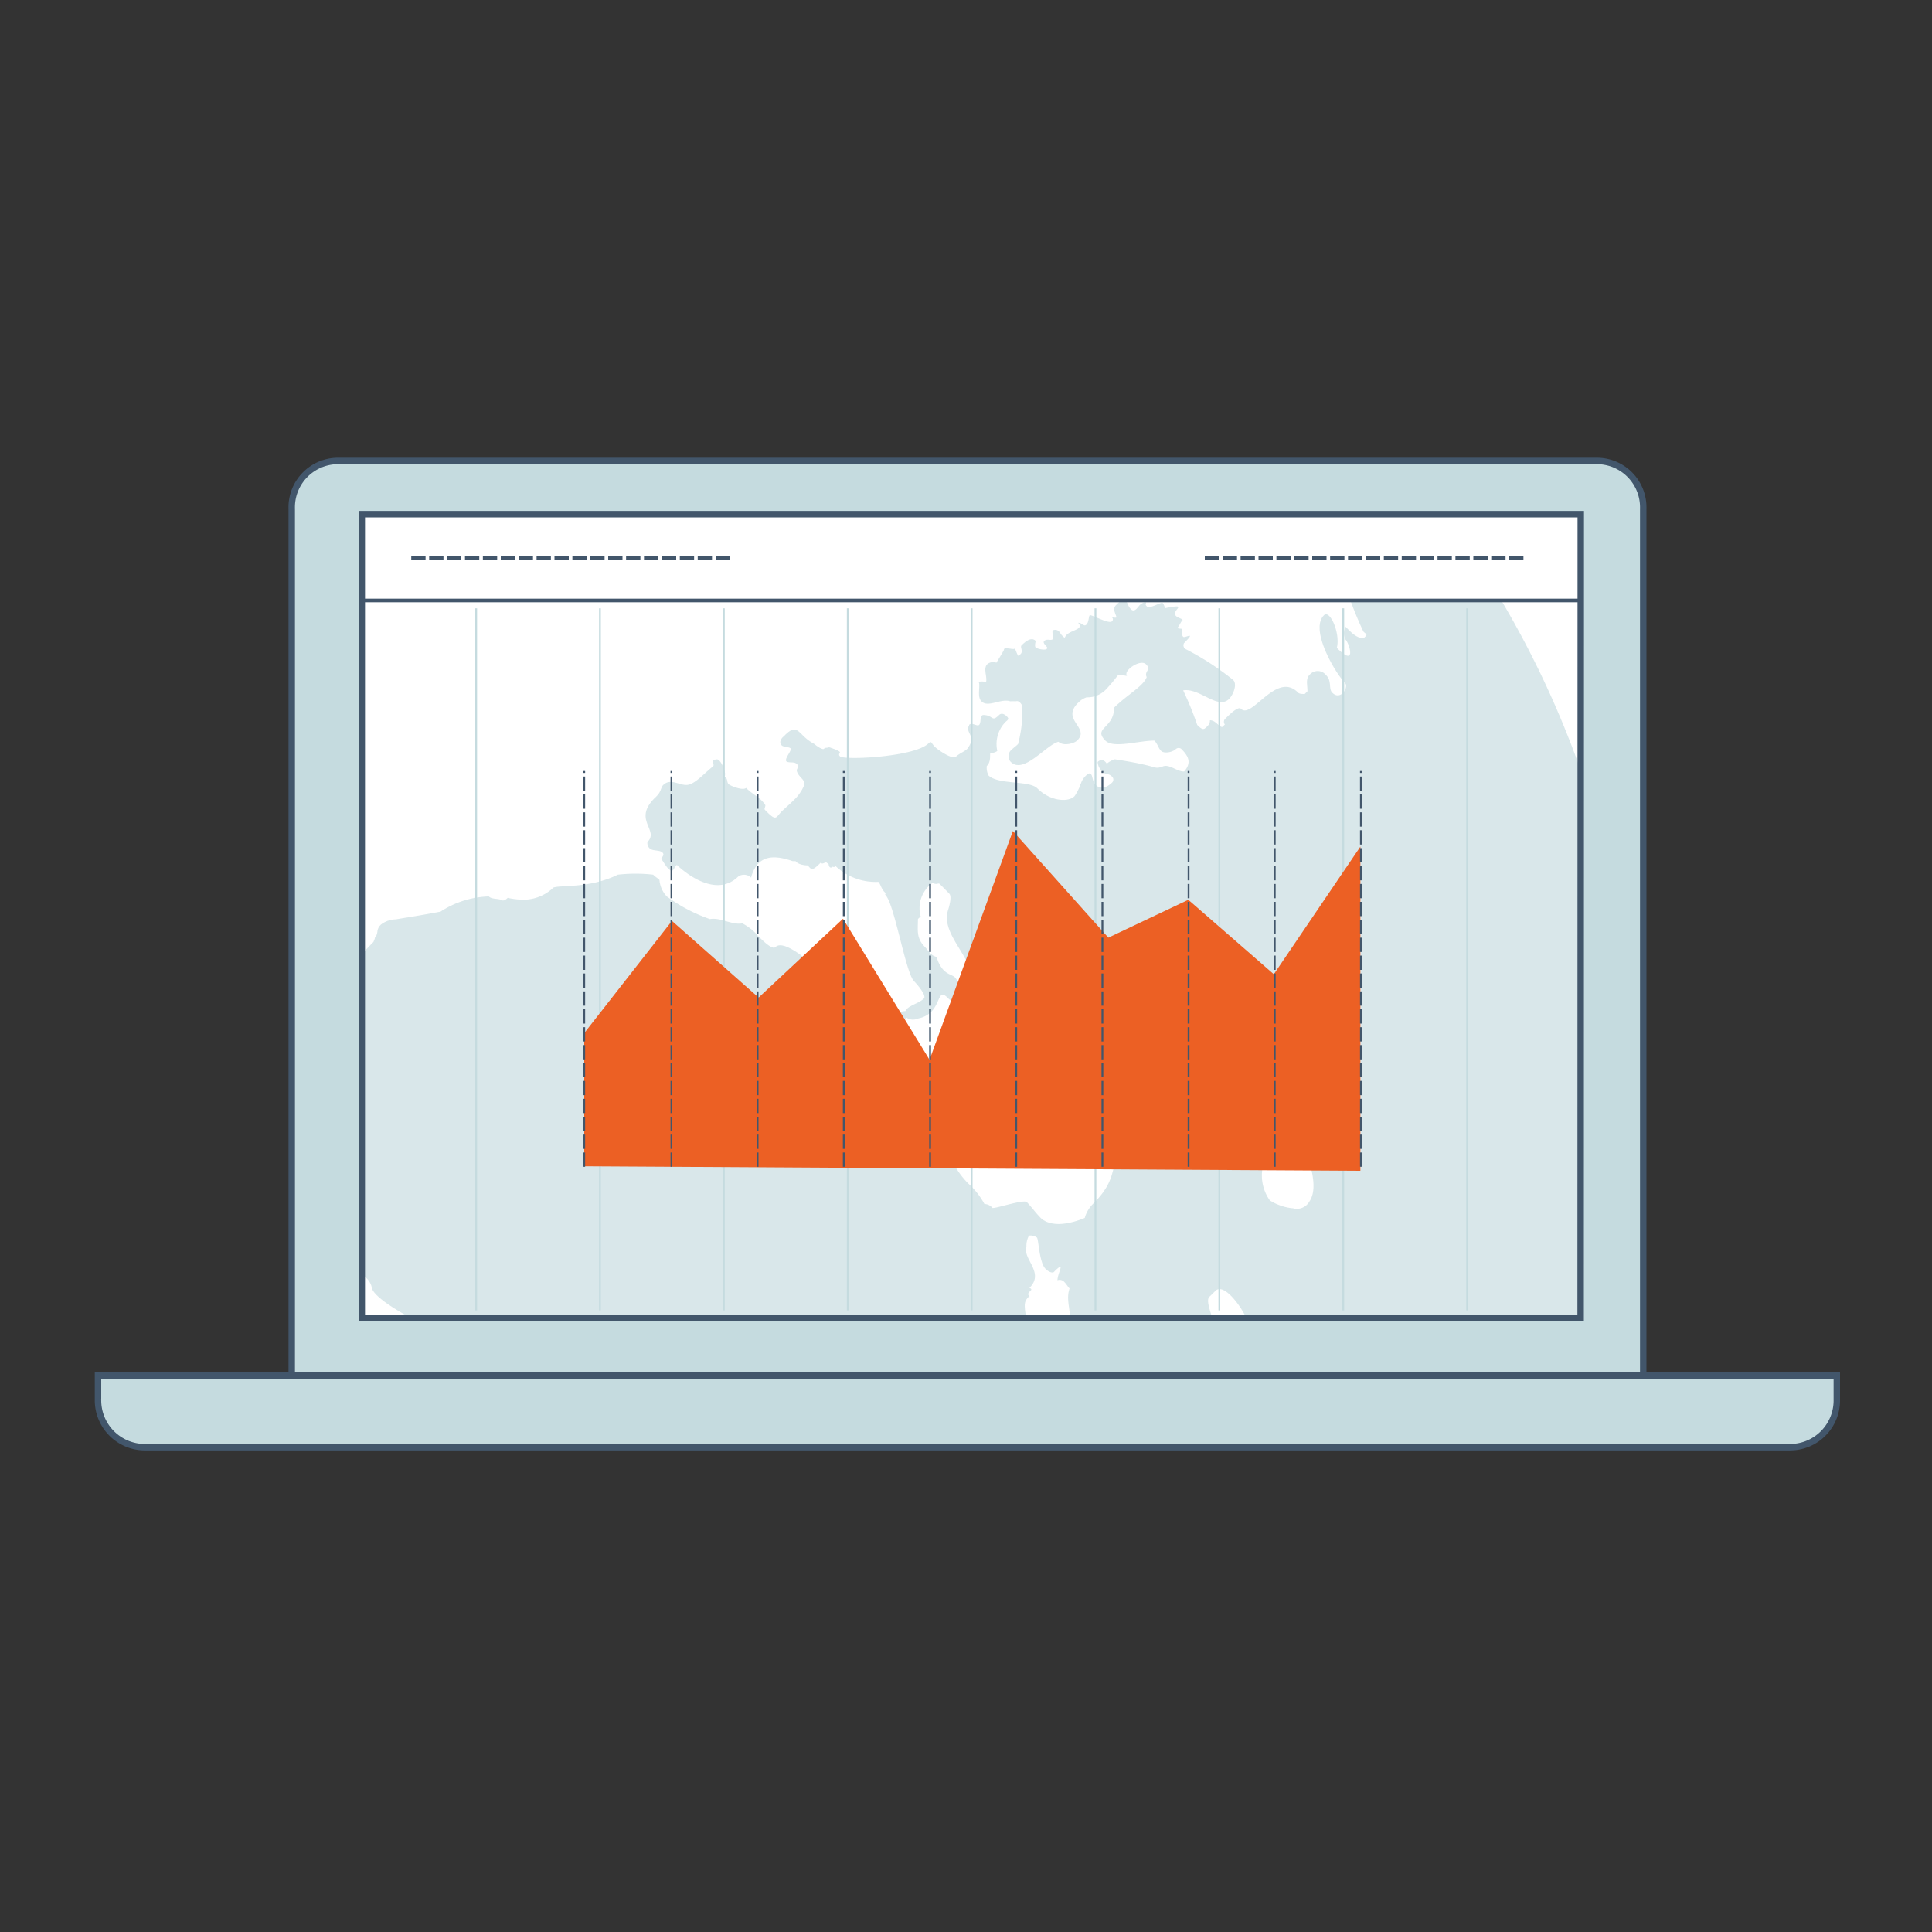
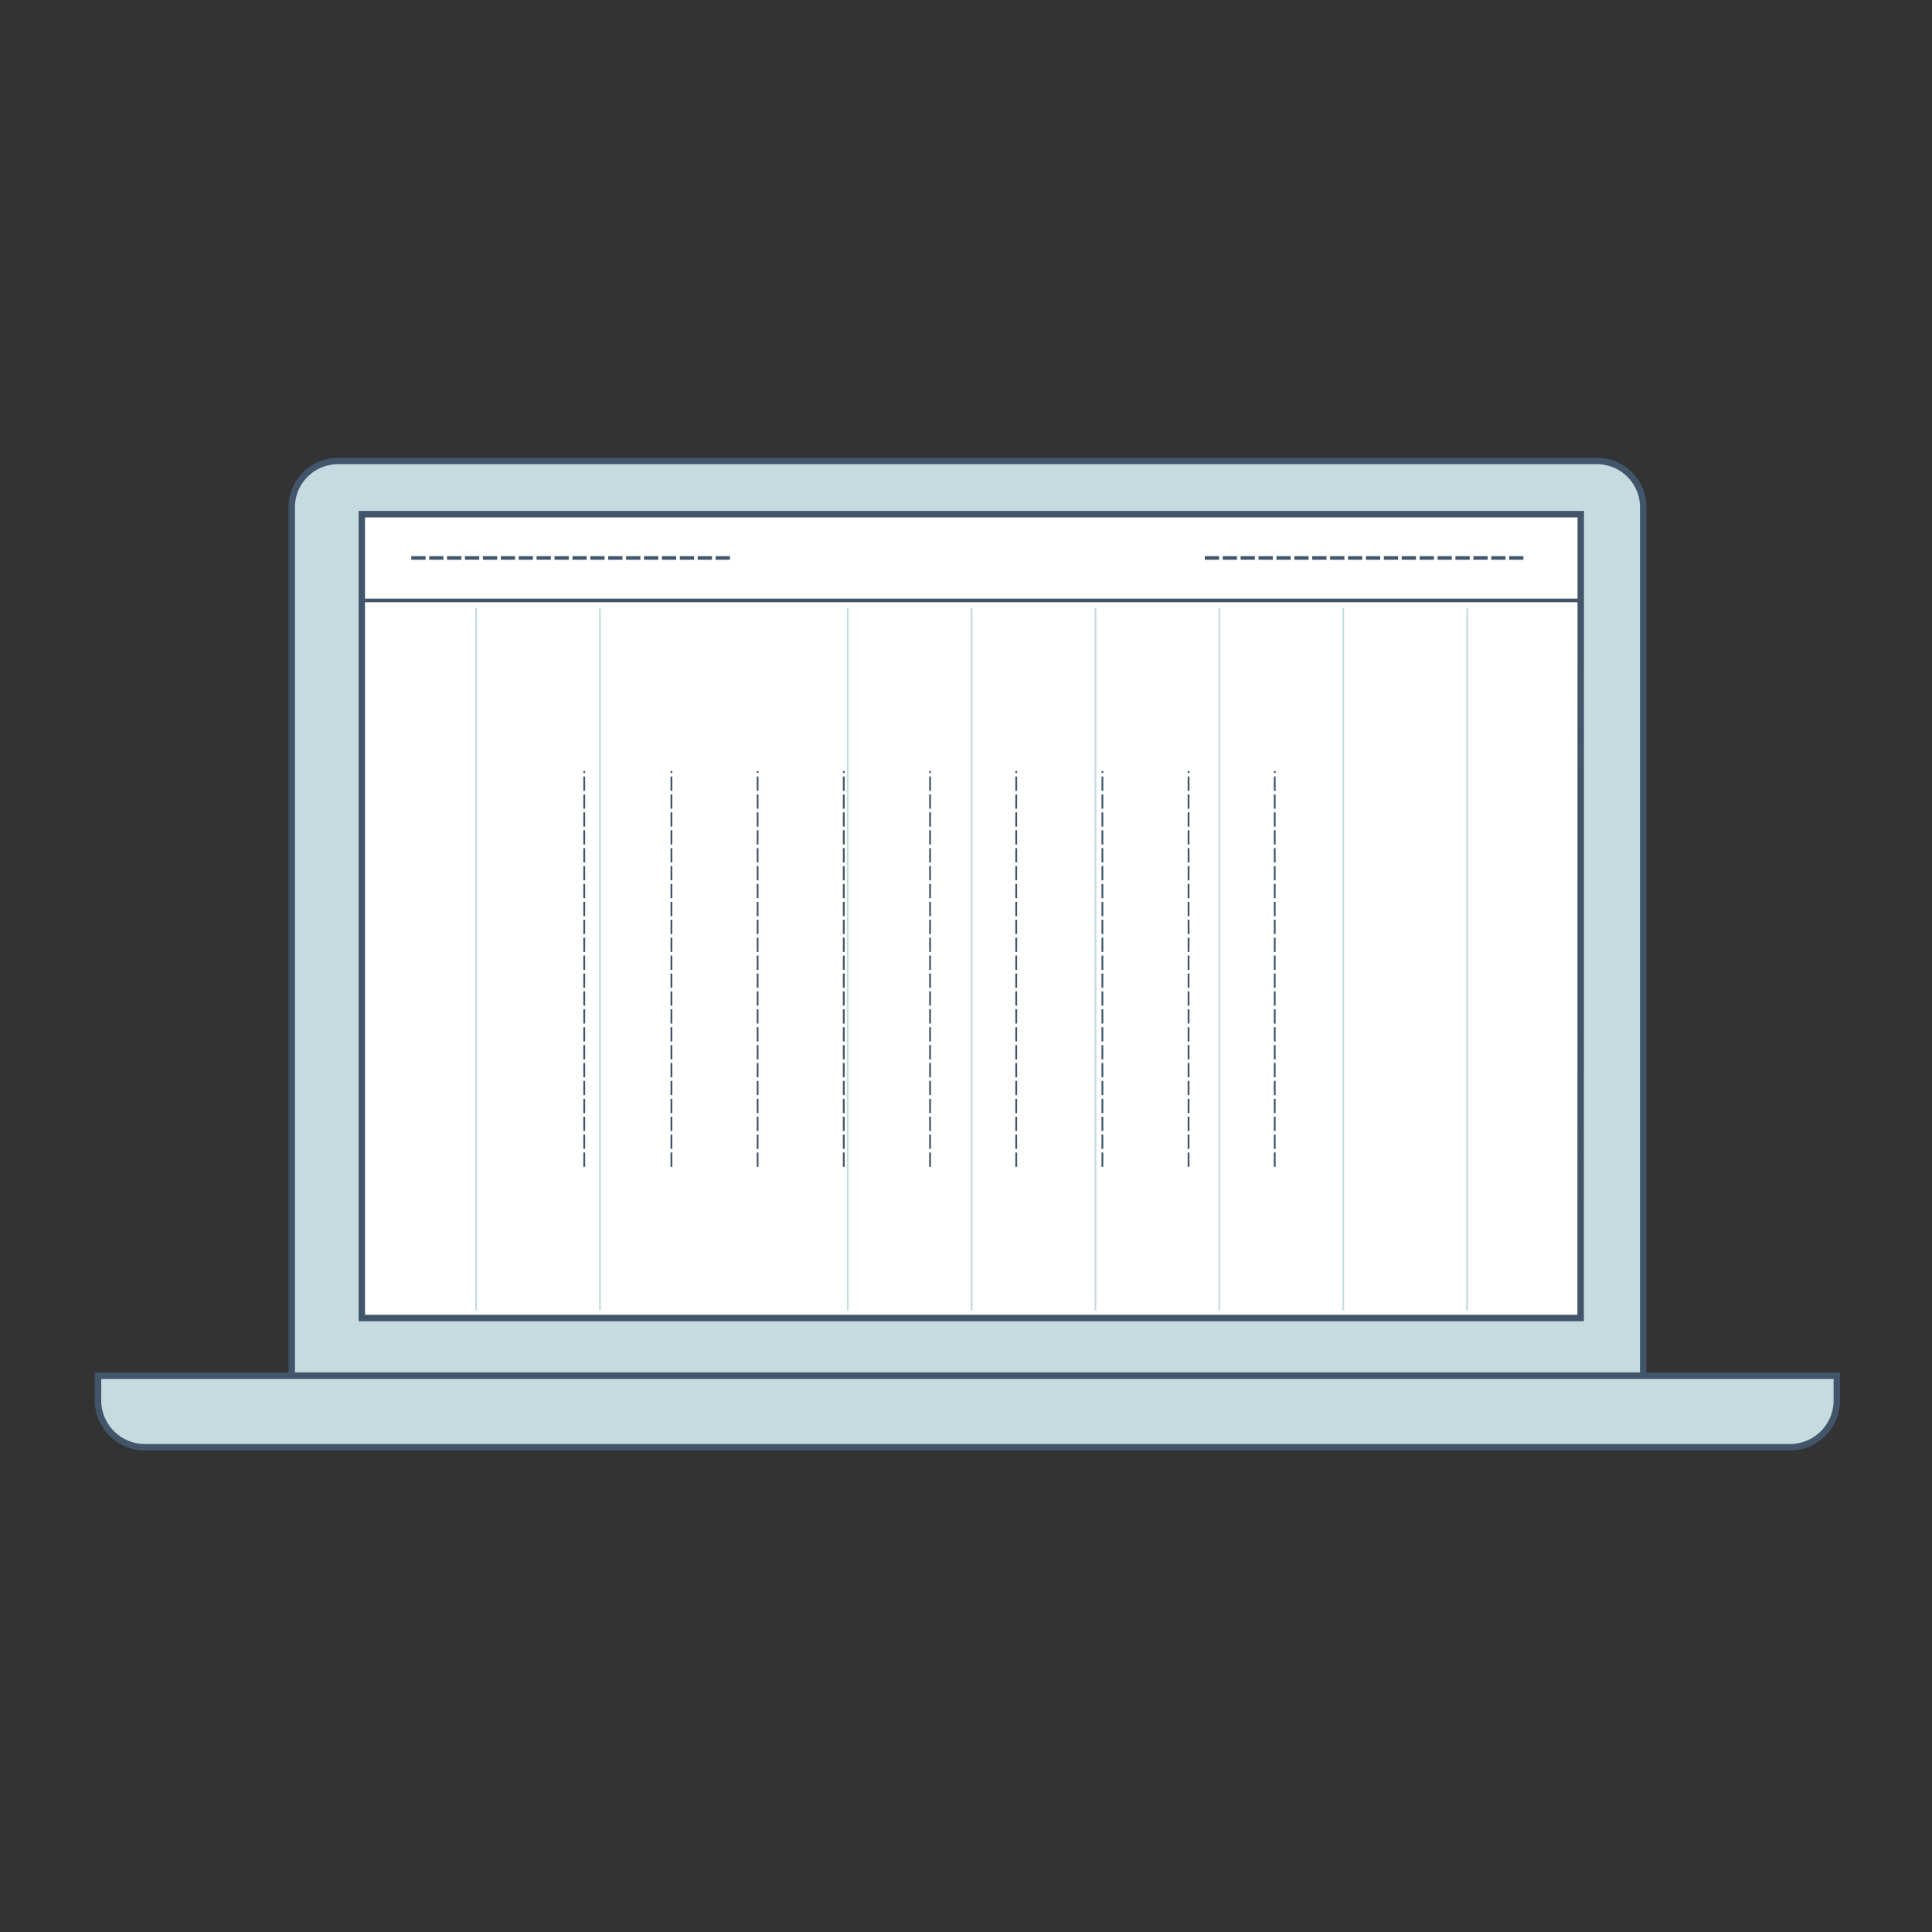
<svg xmlns="http://www.w3.org/2000/svg" id="Layer_1" data-name="Layer 1" viewBox="0 0 150 150">
  <rect x="0" y="0" width="150" height="150" fill="#333333" stroke="none" />
  <defs>
    <style>.cls-1,.cls-11,.cls-8,.cls-9{fill:none;}.cls-2{fill:#fff;}.cls-3{opacity:0.66;}.cls-4{clip-path:url(#clip-path);}.cls-5,.cls-6,.cls-7{fill:#c5dbdf;}.cls-11,.cls-6,.cls-7,.cls-8{stroke:#42566b;}.cls-11,.cls-6,.cls-7,.cls-8,.cls-9{stroke-miterlimit:10;}.cls-6{stroke-width:0.5px;}.cls-7,.cls-8{stroke-width:0.28px;}.cls-11,.cls-8{stroke-dasharray:1.11 0.28;}.cls-9{stroke:#c5dbdf;}.cls-11,.cls-9{stroke-width:0.14px;}.cls-10{fill:#ec6024;}</style>
    <clipPath id="clip-path">
      <rect class="cls-1" x="28.09" y="46.62" width="94.64" height="55.72" />
    </clipPath>
  </defs>
  <title>laptop-stats-icon</title>
  <rect class="cls-2" x="28.09" y="39.92" width="94.64" height="62.42" />
  <g class="cls-3">
    <g class="cls-4">
-       <path class="cls-5" d="M51.77,69.6a2.11,2.11,0,0,1-.57-1.28c-.12-.13-.35-.26-.49-.41a12,12,0,0,0-2.74,0c-2.21,1.08-4.4.79-5,1a3.38,3.38,0,0,1-2.15.94,5.66,5.66,0,0,1-1.4-.14s-.31.32-.47.16c-.38-.12-.77-.05-1-.27a7.22,7.22,0,0,0-3.75,1.18c-1.69.32-2.78.48-3.48.6a1.93,1.93,0,0,0-1.15.41c-.42.42-.14.64-.46,1,0,.1-.07.22-.12.35-3.09,3.05-2.09,4.39-3.49,4.38-1.11,0-1.37-.28-2.59.75a5.79,5.79,0,0,0-1.85,1c-1.6,1.58,1,2.82.14,4.77-.16,1,0,2.26-.18,2.4s-.3.22-.42.35A2.4,2.4,0,0,0,20.2,88c0,.63.76.92.29,3.14-1,1,.37,1.78,0,2.52a3.89,3.89,0,0,1,1,1.27,2.52,2.52,0,0,0,.46,1.55,2.19,2.19,0,0,0,1.72.67c.31.31.62.31,1.09.47.11.1.41.47.5.39a4.15,4.15,0,0,1,1.7.52c.24.24,1,.18,1.53.74a1.5,1.5,0,0,1,.35.59c0,1.22,5.54,3.71,5.54,3.71s.13.14.18.09,2,1.15,2.11,1.29a.77.77,0,0,0,.3.63,8.7,8.7,0,0,0-.17,2.66c.12.13.45.06.66.27s.08.19.14.12.35.12.43,0c.32-.31,3.59,1.33,1.28,3.61-1.13,1.11-1.76,2.73-2.88,3.84-.48,1.1-.18,2-.19,3.3a.21.21,0,0,0-.11.07c-.2.19.11.6-.09.8a6.5,6.5,0,0,0,.18,2c.14.13,0,.26-.08.39a.45.45,0,0,1,0,.11s0,0,0,0l.38.39c0,.31-.16.47,0,.63a1.6,1.6,0,0,0-.28.22,2.76,2.76,0,0,0-.73,1,.91.91,0,0,1,0,.49,1.16,1.16,0,0,1-.24.87c.55.63-3.93,1.7-5.14,2.9-.32.31-3.67,4.56-2.5,5.75.15.47-.48,1.1,0,1.58-2.6,5.09-1.43,4-.68,6.28-.32.32-1.14,1.06-.79,1.41s.89,1,1.35,1.47c2.28,2.3,1.89.26,6.16,2.67.47,0,2.92,0,3.25.36s3.37-.54,3.86,0c.11.11.45,0,.56.11a15.08,15.08,0,0,0,2.72-1,.5.5,0,0,1,.63,0c.63.64,2.46,1.14,4.52-.89.4-.39.78-.81,1.18-1.2a3,3,0,0,1,1-.7c1.47-.28,3.21.62,4.16.12,2-1.16,5.22-.59,6.53-1.88,1-1,.88-2.83,1.9-4.09a9,9,0,0,1,1.26-2.94c1.89-1.86,4.53-2.44,6.88-3.31a8.68,8.68,0,0,0,2.92-.64c6.69-2.72,6.84-2.77,7.57-3.5.21-.2.39-.41.6-.61,1.56-1.54,1.64-.28,2.64-1.27.66-.64,1-1.54,1.68-2.19a1.74,1.74,0,0,1,.29-.25c.54-.18.18.26.64-.19,1-1,1.06-2.14.8-2.4a3,3,0,0,0-1.42,0c-.11.1-.14.33-.26.45a.1.1,0,0,1-.07,0c-1.15.38-2.19-.13-3.34-.08-2.69.19-2.43-.09-2.82-4.69l-.3-.32c0-5-2.71-6.07-.73-9.59-.52-6.32-1.17-6.32-.41-7.07l.14.1c-.56-.35.15-.52,0-.67a.26.26,0,0,0-.13-.07c1.22-1.2-.55-2.26-.23-3.21a1.7,1.7,0,0,1,.2-.86s0,0,.06,0a.79.79,0,0,1,.56.16c.13.14.17,1.92.66,2.42.16.16.42.34.63.27l0,0c1-1,.32,0,.3.62a.49.49,0,0,1,.54.14c.14.14.25.34.4.5-.32.93.16,1.73,0,2.82,0,.33-.31.64-.31,1s.31.63.31.94c0,5.34-1.83,4,.25,7.24,0,1.25.46,2.67.44,3.93-.65.64-1.48,3.56-1.12,3.92,7.83-2.54,4.49-.72,9-1,1.72-1.7.85-1,3.47-1.55a2.81,2.81,0,0,1,.82-1.43c1.3-1.28,4-2.26,4.21-2.46a9.68,9.68,0,0,0,1.48-3.45c-.87-.88-1.54-.07-2-.5a3.39,3.39,0,0,0-.28-.21c-.17-.18.13-1.26,0-1.51l.31-.31c-.12-.13,0-.46-.17-.59s-.82.21-1,.41-.52.7-.83,1c-.52.51-1,.26-1.43.73-.16.16-.49.19-.86-.19s-1.08-4.47-1.15-5a.3.3,0,0,0,.14-.08c.42-.42-.88-2.62-.43-3.06l.48-.47c.94-.94,3.55,3.38,2.94,4.58.22.21.35.48.51.65.5.5,1.82-.43,2.52.28a.87.87,0,0,1,.08,1.09c-.14.13.5.68.65.83.83.29,4,.68,4.34.36.17-.17.43,0,.6-.17s1.59.54,1.82.65c-.17.79.46,1.43.45,2,0,1.28-1,1.92-.42,2.56s1.65-1.08,2.18-.54a2.78,2.78,0,0,1,0,2.61s-.58,4.3-1.22,7.18c.12.51,0,1.2.36,1.6a.92.92,0,0,0,1.21.08c.17-.17.26-.46.39-.58a6.88,6.88,0,0,0,2.41-1.54c2.21-2.19,2.22-6.21,5-8.9.43-.43.17-3.68,1.55-3.21a.57.57,0,0,0,.13-.08l.2-.23a.38.38,0,0,1,.27-.12c0,.62.14,1.42.14,2.05.16-.16.16-.16.32,0,.47-1.41,1.58-2.2,2.37-3.29l.09-.09A74.72,74.72,0,0,0,105.4,32.15a77,77,0,0,0-7.1-6.35c0,.55.17,1.1,3.39,4.37.92.93,4,4.33,2.94,5.43-.16.15-.42.06-.58-.1s-.35-.6-.26-.68,0-.09-.06-.13-.14-.15,0-.25c-1.46-1.48-1.15,2.18,1.45,1.68a2.8,2.8,0,0,0,.28.31c.87.89,2,1.38,2.82,2.24.32.32,1,1,.52,1.49-.07.06-.22-.21-.28-.15s0,.21,0,.32,0-.1,0-.19c-1.51-1.54-.79-.85-1.68-.86,1,1.74,1.1,1.63.4,2.31a.31.31,0,0,1-.41,0c-.28-.28-.51-.61-.78-.89a1.41,1.41,0,0,0-2.07,0c-.16.16.18.73.28.83a.49.49,0,0,0,.15.1c-.13.13.09.56.17.65s.29.18.4.28c.43.44-.54,1.62-.8,2a29.21,29.21,0,0,0,1.67,4.47c.22.23.37.19.08.47-.53.18-1.15-.53-1.46-.84a1.14,1.14,0,0,0,0,1c.3.31.88,2.21-.68.64.29-1.13-.54-3-1-2.53-1.13,1.11.89,4.5,1.64,5.26.31.31-.35,1.42-1,.74-.3-.31,0-.9-.49-1.37a.82.82,0,0,0-1.27,0c-.32.31-.15.84-.16,1.27l-.21.21c-.2,0-.42,0-.52-.11-1.68-1.7-3.59,2.11-4.43,1.26-.24-.24-1,.56-1.25.8a.32.32,0,0,0,0,.42l-.22.2c-.32-.1-.52-.53-.94-.53a.61.61,0,0,1-.19.45c-.27.27-.35.37-.8-.09a24.48,24.48,0,0,0-1.09-2.68c1.28-.22,2.68,1.54,3.57.66.3-.3.66-1.12.31-1.47A21.42,21.42,0,0,0,92,50.37a.36.36,0,0,1-.07-.44h0c1-1,.06-.35-.07-.49s-.08-.38-.07-.53-.26-.07-.33-.14a.26.26,0,0,1,0-.09c.11-.11.2-.37.33-.5s-.29-.16-.49-.36c-.43-.43,1.13-1-.85-.6h0s-.07-.29-.18-.4-1,.48-1.22.27,0-.27-.09-.32-.35.1-.43.17-.19.23-.29.33-.28.22-.46,0c-.38-.39-.22-1.19-1.11-.31-.29.28-.13.52,0,.91,0,0,0,0,0,.06s-.23,0-.34,0a.2.2,0,0,1,0,.31c-.24.24-1.62-.56-1.72-.47s-.06.52-.26.72-.31-.14-.65-.14c.5.51-.5.55-.89.94-.18.18-.09.3-.28.12s-.19-.26-.29-.36a.4.4,0,0,0-.44-.13s0,0-.06,0,0,.43,0,.62a.15.15,0,0,1,0,.08c-.14.15-.45-.06-.66.14s.35.46.2.61-.76,0-.87-.1,0-.45,0-.51c-.37-.37-.89.14-1.1.35h0c-.13.13.15.45-.07.67s-.19.12-.26,0-.09-.29-.19-.39,0,0-.07,0c-.26,0-.63-.12-.77,0a.09.09,0,0,0,0,.06c-.15.29-.38.65-.59,1a.1.1,0,0,0,0,0,.72.72,0,0,0-.7.11c-.35.35,0,.95-.1,1.39,0,0,0,0,0,0s-.44-.09-.54,0,0,0,0,.09c.06.45-.15,1.07.18,1.41.51.52,1.51-.25,2.23,0a3.29,3.29,0,0,1,.42,0,.32.32,0,0,1,.33.08c.09.09.14.19.19.24a9.92,9.92,0,0,1-.33,3c-.16.16-.35.29-.49.43a.65.65,0,0,0-.08.95c1,1,2.74-1.31,3.71-1.56.36.36,1.21.14,1.44-.09,1.06-1-1.28-1.59.08-2.93a1.6,1.6,0,0,1,.66-.43,2,2,0,0,0,1.56-.67,11.73,11.73,0,0,0,.84-1c.17-.16.48,0,.75,0-.36-.36,1-1.33,1.46-.9s-.17.55.06,1c-.27.72-1.5,1.35-2.53,2.37,0,1.62-1.67,1.56-.68,2.56.62.63,2.59,0,3.8,0,.26.25.3.57.53.8s.89.11,1.15-.15a.33.33,0,0,1,.42,0c.42.43.9,1,.21,1.75-.58,0-1.16-.61-1.66-.39-.79.25-.05,0-3.72-.56a1.82,1.82,0,0,0-.62.34c-.14-.22-.4-.43-.71-.13a1,1,0,0,0,.32.68c.45.46.44.1.82.48a.32.32,0,0,1,0,.42c-.54.53-1,.5-1.32.18s-.14-1.28-.75-.68a1.48,1.48,0,0,0-.38.62s-.09.09-.06.13-.35.76-.44.84c-.45.45-1.83.42-2.87-.62-.63-.64-3-.26-3.79-1a1.36,1.36,0,0,1-.14-.73c.39-.38.2-1,.29-1s.4-.06.53-.18l0,0a2.46,2.46,0,0,1,.61-2.22c.18-.18.35-.24.14-.45s-.44-.29-.61-.12c-.61.6-.41,0-1.26,0l-.08.05c-.15.16-.06.57-.21.72s-.57-.23-.78,0l0,.05c-.29.44.36.81.14,1.32a2.22,2.22,0,0,1-.27.48c-.26.25-.64.37-.89.62s-1.38-.5-1.66-.79-.24-.47-.48-.24c-1.07,1.06-6.58,1.32-6.87,1s.58-.23-.85-.71c-.08.08-.29,0-.38.12s-.58-.2-.74-.36c-1.31-.67-1.24-1.73-2.29-.7a1.29,1.29,0,0,1-.17.16c-.25.26-.24.49-.09.64s.56.11.69.23-.41.72-.35.94l0,.05c.19.19.62,0,.85.24s-.1.35,0,.58c.15.44.59.58.58,1a3.39,3.39,0,0,1-.84,1.22c-.3.3-.62.57-.92.86-.51.51-.4.82-1.31-.11-.1-.1.11-.31,0-.42a2,2,0,0,0-.24-.29c-.35-.36-.89-.63-1.22-1-.24.24-1.22-.15-1.36-.29s-.07-.36-.21-.5a.24.24,0,0,0-.11-.06c.15-.3-.13-.95-.36-1.22s-.37-.08-.52-.08a.1.1,0,0,0,0,0c-.11.1.11.34,0,.47-.73.58-1.4,1.38-2,1.45s-1.29-.55-1.87,0c-.24.24-.11.52-.65,1-1.76,1.73.36,2.5-.58,3.43a.55.55,0,0,0,.15.48c.25.25.75.12,1,.33s-.14.45-.07.52.32.52.51.71c.44.45.4,0,.69-.26,0,0,2.82,2.82,4.77.9a.8.8,0,0,1,1,.09,2.37,2.37,0,0,1,.59-1.13c.61-.6,1.55-.53,2.63-.15h.23s.18.31.94.33c.26.26.28.54,1-.21.18.18.36-.1.48,0s.15.13.15.13,0,.18.12.24a.25.25,0,0,0,.1,0s0-.06,0-.07.23.08.28,0,0,0,0-.07a4.55,4.55,0,0,0,3.36,1.26c.16.17.23.53.45.76s0,.13.11.28c.68.68,1.55,6,2.2,6.66.21.21,1,1.12.77,1.35-.38.38-1,.47-1.37.86a.34.34,0,0,0-.06.12c-.34,0-.64.22-.94-.11-.51.32-.58-.72-.88-1s-.28-.56-.58-.16c-.17.24-.1.38,0,.63a9.34,9.34,0,0,0,.9,1.22,2.9,2.9,0,0,0,.88,1c0-.46.29-.71.63-1l-.58.48c.18-.2.45-.37.65-.55a.91.91,0,0,0,.88.07c2-.39,1.34-2.61,2.35-1.58.41.42.54.2.67.07a.22.22,0,0,0,.29,0,2.13,2.13,0,0,0,.28-.8.71.71,0,0,1-.15-.09s0-.09,0-.17a.47.47,0,0,1-.18-.12c-.15-.15-.24-.36-.37-.5-.31-.31-1-.19-1.44-1.6a.82.82,0,0,1-.47-.28c-.15-.15-.27-.32-.41-.47-.69-.69-.57-1.23-.56-2.19l.21-.2a2.4,2.4,0,0,1,.69-2.41,1.15,1.15,0,0,1,.27-.21c.21.21.42,0,.52.1l.74.75c.22.23,0,1-.12,1.37-.55,2.14,2.68,3.94,1.94,6.81-.44.44.34,2-.3,2.66,0,0-.47,2.26-.47,2.28-.23.45.25,1.62.52,1.36a2.39,2.39,0,0,1,2.62-.71.35.35,0,0,1,.08-.13c.16-.16.52-.22.69-.38a.26.26,0,0,0,.07-.11A2.23,2.23,0,0,1,78,81.64l-.51-.53a.6.6,0,0,1,.09-.8c.67-.66,2-.85,3.58.72-.54.89.33,1.55-.54,2.41-1,1,.9,3.06,1.64,4,.42.43.82-.53,1.18-.16.78.79-.75.58,2.18.61C86,88,87.41,89,87,89.36c-.84,1.25-.23,2.23-2.14,4.11a2.46,2.46,0,0,0-.64,1.09c-1.12.47-2.61.77-3.42,0-.37-.37-.66-.79-1.07-1.22-.24-.24-2.28.46-2.67.45a.83.83,0,0,0-.63-.31,5.91,5.91,0,0,0-1.25-1.59A6.24,6.24,0,0,1,74,90.26a.54.54,0,0,1-.59-.2c-.62-.62-.42-1.23-.89-1.7-1.53-1.56-2.93,2.9-4.9.91a13.74,13.74,0,0,1-3.1-4.82c-.45-.45.61-.34-2.4-3.39a.54.54,0,0,1,.15-.7c.06-.06.08-.14.12-.18s.08,0,.2.09c.13-.12,0-.45.18-.58s-.27-.26,0-.52c.1-.1.25-.31.35-.21s.45,0,.55.11a14.15,14.15,0,0,0,1.94-1.77c-.87-.89-4.49-4.67-5.4-3.77-.26.25-1.07-.58-1.33-.84a4,4,0,0,0-1.25-1c-.79.15-1.73-.49-2.51-.33A12.69,12.69,0,0,1,51.77,69.6Zm38,7.86c.79-.52,2.53-.52,2.91.56.29.83-.79,1.22-1.41,1.29l.16-.11a1,1,0,0,1-.31,0,3,3,0,0,1-.87-.3C89.74,78.67,89.06,78,89.82,77.46ZM83.4,82.22h0c-.51.62-2.87.31-2.15-.62.21-.29.47-.23.75-.2.12,0,.27.16.38.15s.26-.22.23-.23c.51.05.66.45.79.89h0v0a.29.29,0,0,0,0,.1.57.57,0,0,1-.15.16ZM90,84.89c-.35-.4-.35-.91-.8-1.27s-1.15-.56-1.67-.91a1.87,1.87,0,0,0-1.41-.55c-.62.06-.92.34-1.54.26s-.77-.09-1-.61a2.25,2.25,0,0,0-.31-.62c-.16-.24-.47-.34-.61-.57a1.45,1.45,0,0,1,.24-1.57c.29-.3.88-.41,1.12-.82.13-.2.13-.48.27-.7a2.61,2.61,0,0,1,.57-.58,11.62,11.62,0,0,1,1.33-1.2c.78-.51,1.71.21,1.89,1s-.31,1.63-.19,2.38c.16,1,1.2.15,1.81.15a2.18,2.18,0,0,1,1.5.8l0-.07a.32.32,0,0,1,0,.09,1.8,1.8,0,0,1,.2.31s0,0-.07.06c.67,1.47,3,3,1.81,4.7C92.54,86,90.59,85.54,90,84.89Zm14.62,1.76-.13.19c.55-.49,1.13.63.26.91S103.86,86.81,104.65,86.65Zm-4.27,7.16a4.07,4.07,0,0,1-1.76-.61,3.33,3.33,0,0,1-.41-3.09c.22-.56.68-1.14.84-1.7s-.12-.9-.34-1.38A6.77,6.77,0,0,1,98,84c0-.92-.44-1.54-.1-2.46a2.58,2.58,0,0,1,2.18-1.93,1.94,1.94,0,0,1,2.11.64,1.37,1.37,0,0,1,0,2c-.26.45-.66,0-1.08.26s-.45.82-.43,1.22.46.9.52,1.39,0,1,0,1.52a15.88,15.88,0,0,0,.46,3.53c.24.93.58,2.26,0,3.12A1.12,1.12,0,0,1,100.38,93.81Z" />
-     </g>
+       </g>
  </g>
  <path class="cls-6" d="M124,35.79H26.22a3.6,3.6,0,0,0-3.57,3.71v67.3H127.58V39.5A3.6,3.6,0,0,0,124,35.79Zm-1.28,66.54H28.09V39.92h94.64Z" />
  <path class="cls-6" d="M7.61,106.81v1.84a3.64,3.64,0,0,0,3.57,3.71H139.05a3.63,3.63,0,0,0,3.56-3.71v-1.84Z" />
  <line class="cls-7" x1="122.73" y1="46.62" x2="28.09" y2="46.62" />
  <line class="cls-8" x1="31.93" y1="43.32" x2="56.78" y2="43.32" />
  <line class="cls-8" x1="93.54" y1="43.32" x2="118.39" y2="43.32" />
  <line class="cls-9" x1="36.97" y1="47.23" x2="36.97" y2="101.74" />
  <line class="cls-9" x1="46.58" y1="47.23" x2="46.58" y2="101.74" />
-   <line class="cls-9" x1="56.2" y1="47.23" x2="56.2" y2="101.74" />
  <line class="cls-9" x1="65.82" y1="47.23" x2="65.82" y2="101.74" />
  <line class="cls-9" x1="75.44" y1="47.23" x2="75.44" y2="101.74" />
  <line class="cls-9" x1="85.05" y1="47.23" x2="85.05" y2="101.74" />
  <line class="cls-9" x1="94.67" y1="47.23" x2="94.67" y2="101.74" />
  <line class="cls-9" x1="104.29" y1="47.23" x2="104.29" y2="101.74" />
  <line class="cls-9" x1="113.91" y1="47.23" x2="113.91" y2="101.74" />
-   <polygon class="cls-10" points="45.36 90.55 45.36 80.21 52.17 71.5 58.9 77.45 65.45 71.33 72.17 82.28 78.64 64.52 86.05 72.8 92.26 69.86 98.9 75.64 105.62 65.73 105.62 90.9 45.36 90.55" />
  <line class="cls-11" x1="52.13" y1="90.59" x2="52.13" y2="59.86" />
  <line class="cls-11" x1="58.82" y1="90.59" x2="58.82" y2="59.86" />
  <line class="cls-11" x1="65.51" y1="90.59" x2="65.51" y2="59.86" />
  <line class="cls-11" x1="72.21" y1="90.59" x2="72.21" y2="59.86" />
  <line class="cls-11" x1="78.9" y1="90.59" x2="78.9" y2="59.86" />
  <line class="cls-11" x1="85.59" y1="90.59" x2="85.59" y2="59.86" />
  <line class="cls-11" x1="92.28" y1="90.59" x2="92.28" y2="59.86" />
  <line class="cls-11" x1="98.97" y1="90.59" x2="98.97" y2="59.86" />
-   <line class="cls-11" x1="105.66" y1="90.59" x2="105.66" y2="59.86" />
  <line class="cls-11" x1="45.36" y1="90.59" x2="45.36" y2="59.86" />
</svg>